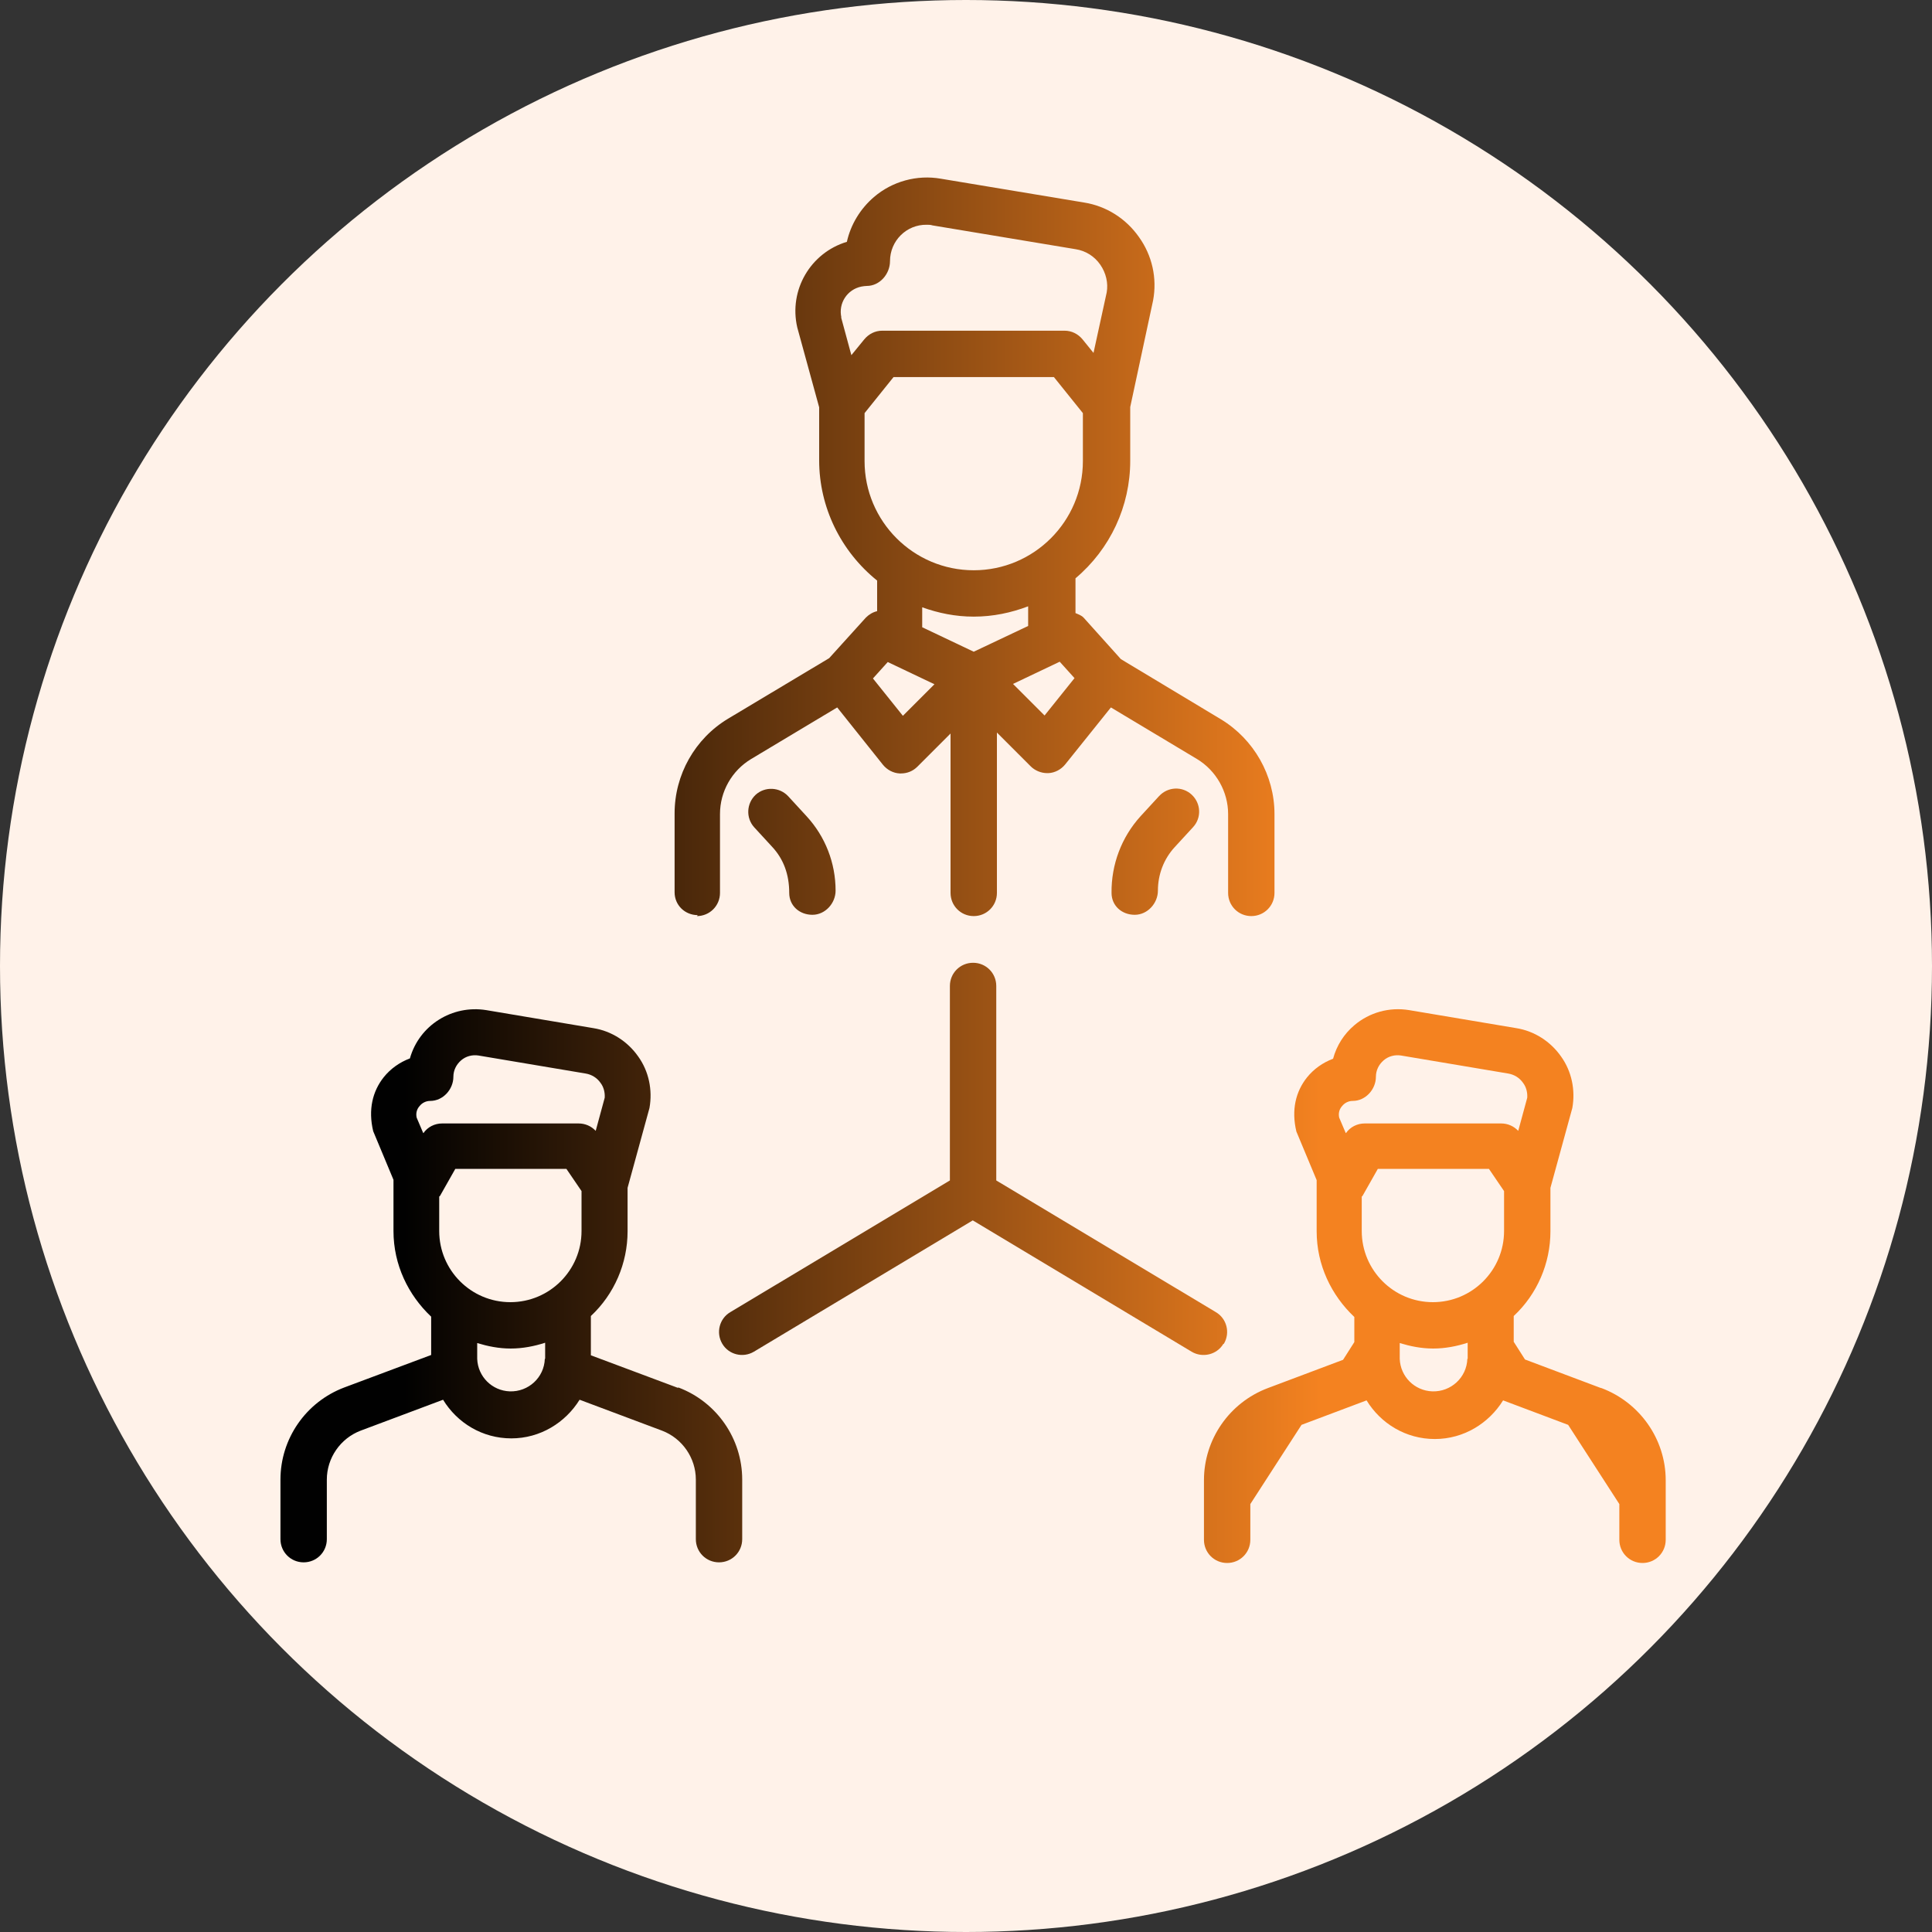
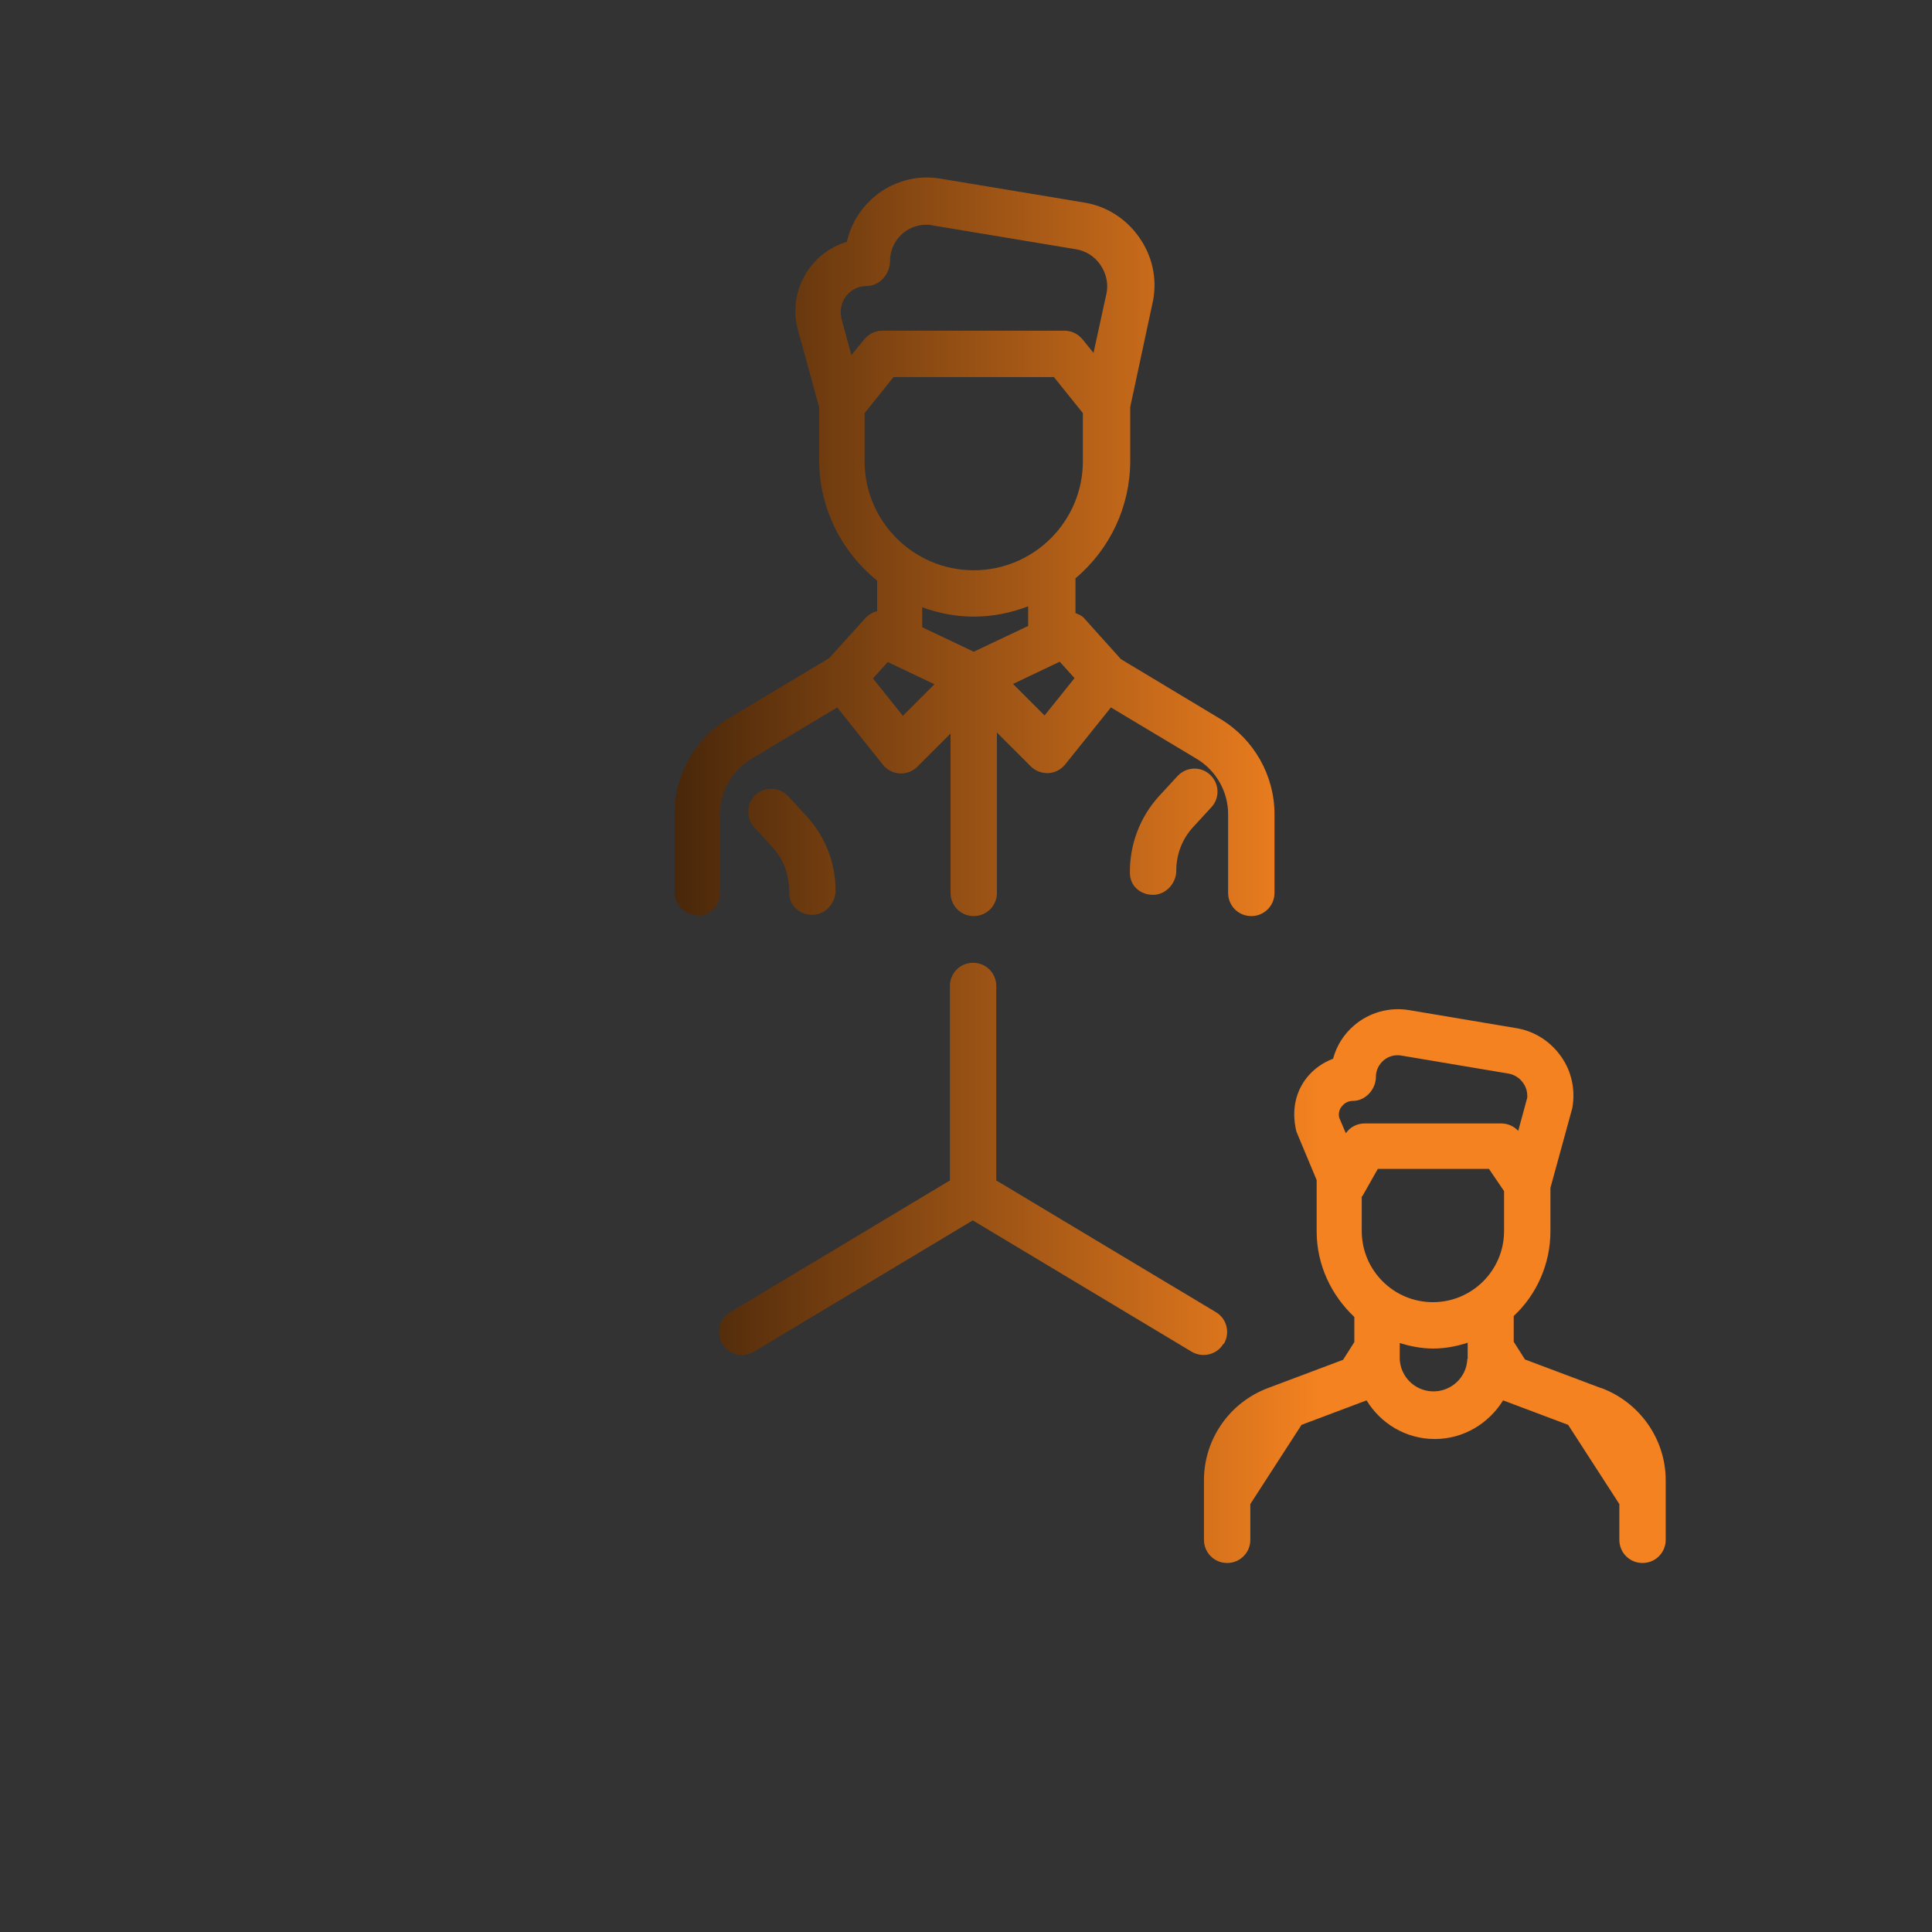
<svg xmlns="http://www.w3.org/2000/svg" xmlns:xlink="http://www.w3.org/1999/xlink" id="Layer_1" viewBox="0 0 60 60">
  <rect x="0" y="0" width="60" height="60" fill="#333333" stroke="none" />
  <defs>
    <style>.cls-1{fill:url(#linear-gradient);}.cls-1,.cls-2,.cls-3,.cls-4,.cls-5,.cls-6,.cls-7{stroke-width:0px;}.cls-2{fill:url(#linear-gradient-6);}.cls-3{fill:url(#linear-gradient-5);}.cls-4{fill:url(#linear-gradient-2);}.cls-5{fill:url(#linear-gradient-3);}.cls-6{fill:#fff2e9;}.cls-7{fill:url(#linear-gradient-4);}</style>
    <linearGradient id="linear-gradient" x1="288.55" y1="-272.45" x2="317.01" y2="-272.45" gradientTransform="translate(-276 -246) scale(1 -1)" gradientUnits="userSpaceOnUse">
      <stop offset="0" stop-color="#010101" />
      <stop offset="1" stop-color="#f48220" />
    </linearGradient>
    <linearGradient id="linear-gradient-2" x1="288.55" y1="-272.45" x2="317.01" y2="-272.45" xlink:href="#linear-gradient" />
    <linearGradient id="linear-gradient-3" x1="288.55" y1="-262.99" x2="317.01" y2="-262.99" xlink:href="#linear-gradient" />
    <linearGradient id="linear-gradient-4" x1="288.55" y1="-281.99" x2="317.01" y2="-281.99" xlink:href="#linear-gradient" />
    <linearGradient id="linear-gradient-5" x1="288.55" y1="-285.93" x2="317.01" y2="-285.93" xlink:href="#linear-gradient" />
    <linearGradient id="linear-gradient-6" x1="288.55" y1="-285.93" x2="317.01" y2="-285.93" xlink:href="#linear-gradient" />
  </defs>
-   <circle class="cls-6" cx="30" cy="30" r="30" />
  <path class="cls-1" d="M23.47,24.68c-.29.27-.31.72-.05,1.01,0,0,0,0,0,0l.57.62c.34.37.52.84.52,1.42,0,.4.32.68.72.68s.72-.36.72-.75c0-.86-.32-1.68-.9-2.31l-.57-.62c-.27-.29-.72-.31-1.01-.05Z" />
-   <path class="cls-4" d="M35.99,24.73l-.57.62c-.59.65-.91,1.5-.9,2.38,0,.4.32.68.72.68s.72-.36.72-.75c0-.5.18-.98.52-1.35l.57-.62c.27-.29.25-.74-.04-1.01,0,0,0,0,0,0-.29-.27-.74-.25-1.01.04,0,0,0,0,0,0Z" />
+   <path class="cls-4" d="M35.99,24.73c-.59.65-.91,1.5-.9,2.38,0,.4.32.68.72.68s.72-.36.72-.75c0-.5.18-.98.52-1.35l.57-.62c.27-.29.25-.74-.04-1.01,0,0,0,0,0,0-.29-.27-.74-.25-1.01.04,0,0,0,0,0,0Z" />
  <path class="cls-5" d="M21.64,28.45c.4,0,.72-.32.72-.72v-2.45c0-.7.37-1.35.97-1.71l2.67-1.6,1.42,1.78c.13.16.32.26.52.27h.04c.19,0,.37-.07.51-.21l1.03-1.03v4.95c0,.4.32.72.72.72s.72-.32.72-.72v-4.98l1.05,1.05c.13.13.32.21.51.21h.04c.2-.01.39-.11.52-.27l1.42-1.77,2.67,1.6c.6.36.97,1.02.97,1.71v2.45c0,.4.32.72.72.72s.72-.32.72-.72v-2.45c0-1.2-.64-2.32-1.66-2.94l-3.11-1.87-1.15-1.28c-.07-.08-.17-.11-.26-.15v-1.08c1.08-.91,1.7-2.24,1.7-3.65v-1.67l.71-3.31c.13-.69-.03-1.4-.44-1.97-.4-.57-1.01-.96-1.7-1.07l-4.45-.74c-.74-.13-1.51.08-2.08.57-.42.36-.72.85-.84,1.39-1.13.34-1.81,1.5-1.54,2.66l.68,2.48v1.65c0,1.45.67,2.82,1.8,3.73v.95c-.13.03-.25.1-.35.2l-1.14,1.26-3.14,1.88c-1.03.62-1.66,1.74-1.66,2.94v2.45c0,.4.32.71.72.71ZM30.24,20.24l-1.6-.76v-.62c.5.18,1.03.29,1.6.29.6,0,1.16-.12,1.69-.32v.61s-1.69.8-1.69.8ZM33.37,21.06l-.93,1.16-.98-.98,1.45-.69s.46.51.46.51ZM26.13,9.86c-.1-.44.18-.87.62-.96.06-.01.12-.02.17-.02.4,0,.72-.37.72-.77,0-.63.51-1.14,1.14-1.13.06,0,.12,0,.18.02l4.45.74c.31.05.58.22.76.48.18.26.25.57.2.86l-.41,1.88-.34-.42c-.14-.17-.34-.27-.56-.27h-5.66c-.22,0-.42.1-.56.27l-.4.49s-.32-1.18-.32-1.18ZM26.85,14.32v-1.49l.9-1.12h4.98l.9,1.12v1.49c0,1.87-1.52,3.39-3.39,3.39s-3.39-1.52-3.39-3.39ZM27.57,20.56l1.45.69-.98.98-.93-1.16s.46-.51.46-.51Z" />
  <path class="cls-7" d="M38.01,41.73c.2-.34.09-.78-.25-.98,0,0,0,0,0,0l-6.82-4.09v-6.04c0-.4-.32-.72-.72-.72s-.72.32-.72.72v6.04l-6.82,4.09c-.34.2-.45.64-.25.98.2.34.64.45.98.25l6.8-4.08,6.8,4.08c.34.2.78.09.98-.24,0,0,0,0,0,0Z" />
-   <path class="cls-3" d="M21.05,43.1l-2.7-1.01v-1.22c.73-.68,1.14-1.64,1.14-2.63v-1.35l.68-2.48c.1-.56-.02-1.14-.35-1.6-.33-.47-.83-.79-1.39-.88l-3.33-.56c-1.06-.17-2.08.47-2.37,1.5-.32.12-.6.32-.81.58-.35.44-.49,1.01-.33,1.68l.63,1.51v1.59c0,1.05.46,1.99,1.17,2.66v1.19l-2.7,1.01c-1.19.45-1.98,1.59-1.98,2.86v1.85c0,.4.32.72.72.72s.72-.32.72-.72v-1.85c0-.67.42-1.28,1.05-1.52l2.56-.96c.44.72,1.22,1.2,2.12,1.2s1.68-.49,2.12-1.2l2.56.96c.63.24,1.05.85,1.05,1.52v1.85c0,.4.32.72.72.72s.72-.32.72-.72v-1.85c0-1.27-.79-2.41-1.98-2.86ZM13.14,35.18l-.2-.47c-.03-.13,0-.26.09-.36.08-.1.2-.16.33-.16.4,0,.72-.36.72-.75,0-.2.09-.38.24-.51.15-.13.35-.18.54-.15l3.33.56c.18.03.35.13.46.29.1.13.14.3.13.46l-.28,1.03c-.14-.15-.33-.23-.53-.23h-4.24c-.23,0-.45.11-.58.3ZM16.92,42.2c-.02.58-.51,1.03-1.09,1.01-.55-.02-.99-.46-1.01-1.01v-.49c.33.1.67.17,1.04.17s.73-.07,1.07-.18v.5h0ZM18.06,38.23c0,1.22-.99,2.21-2.21,2.21s-2.21-.99-2.21-2.21v-1.07s.02-.01.03-.03l.47-.83h3.45l.47.69v1.23Z" />
  <path class="cls-2" d="M49.7,43.1l-2.34-.88-.35-.55v-.8c.73-.68,1.14-1.64,1.14-2.63v-1.35l.68-2.48c.1-.56-.02-1.14-.35-1.6-.33-.47-.83-.79-1.39-.88l-3.33-.56c-.61-.1-1.23.07-1.7.47-.32.27-.55.63-.66,1.04-.32.12-.6.32-.81.58-.35.44-.49,1.01-.33,1.68l.63,1.51v1.59c0,1.05.46,1.99,1.17,2.66v.78l-.35.55-2.34.88c-1.19.45-1.98,1.59-1.98,2.86v1.85c0,.4.32.72.72.72s.72-.32.72-.72v-1.11l1.59-2.46,2.02-.76c.44.72,1.22,1.2,2.12,1.2s1.68-.49,2.12-1.2l2.02.76,1.59,2.46v1.11c0,.4.32.72.72.72s.72-.32.72-.72v-1.85c0-1.27-.8-2.41-1.99-2.86ZM41.79,35.18l-.2-.47c-.03-.13,0-.26.09-.36.08-.1.2-.16.33-.16.4,0,.72-.36.72-.75,0-.2.09-.38.24-.51.15-.13.35-.18.54-.15l3.33.56c.18.03.35.13.46.29.1.13.14.3.13.46l-.28,1.03c-.14-.15-.33-.23-.53-.23h-4.24c-.23,0-.45.11-.58.3ZM45.57,42.2c-.02.58-.51,1.03-1.09,1.01-.55-.02-.99-.46-1.01-1.01v-.49c.33.1.67.17,1.04.17s.73-.07,1.07-.18v.5h0ZM46.71,38.23c0,1.22-.99,2.21-2.21,2.21s-2.21-.99-2.21-2.21v-1.07s.02-.01.03-.03l.47-.83h3.45l.47.69v1.23Z" />
</svg>